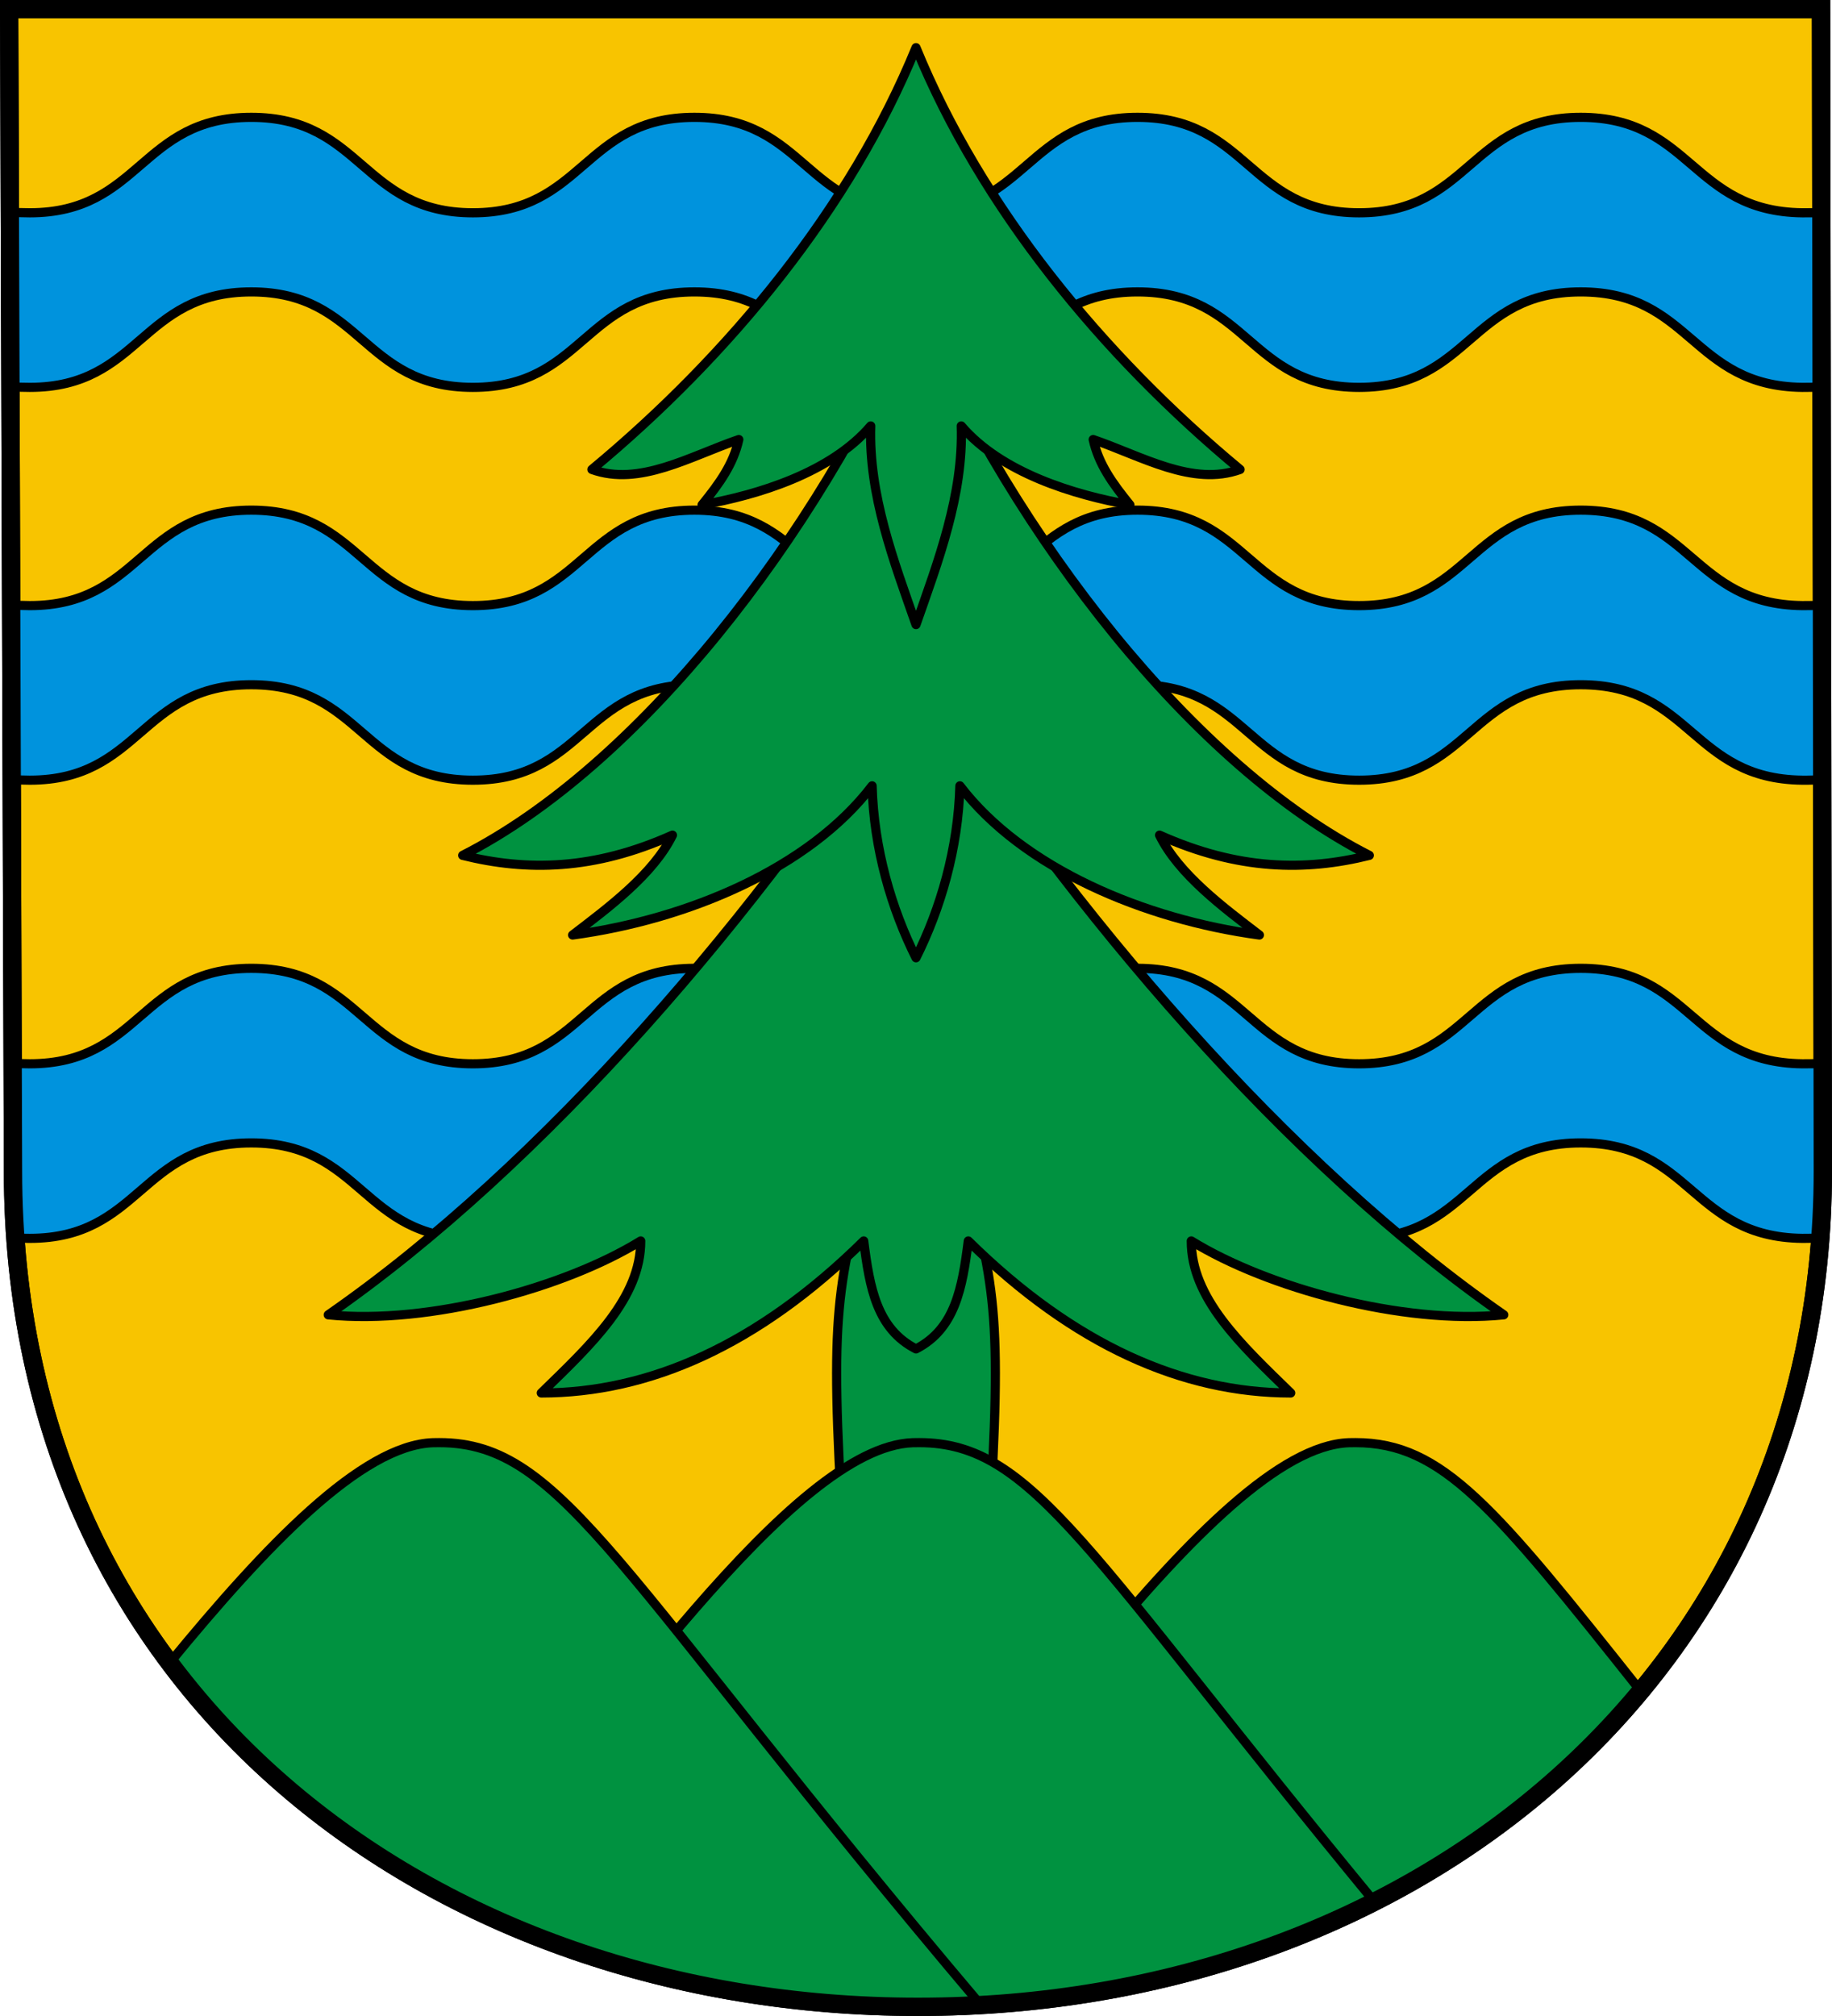
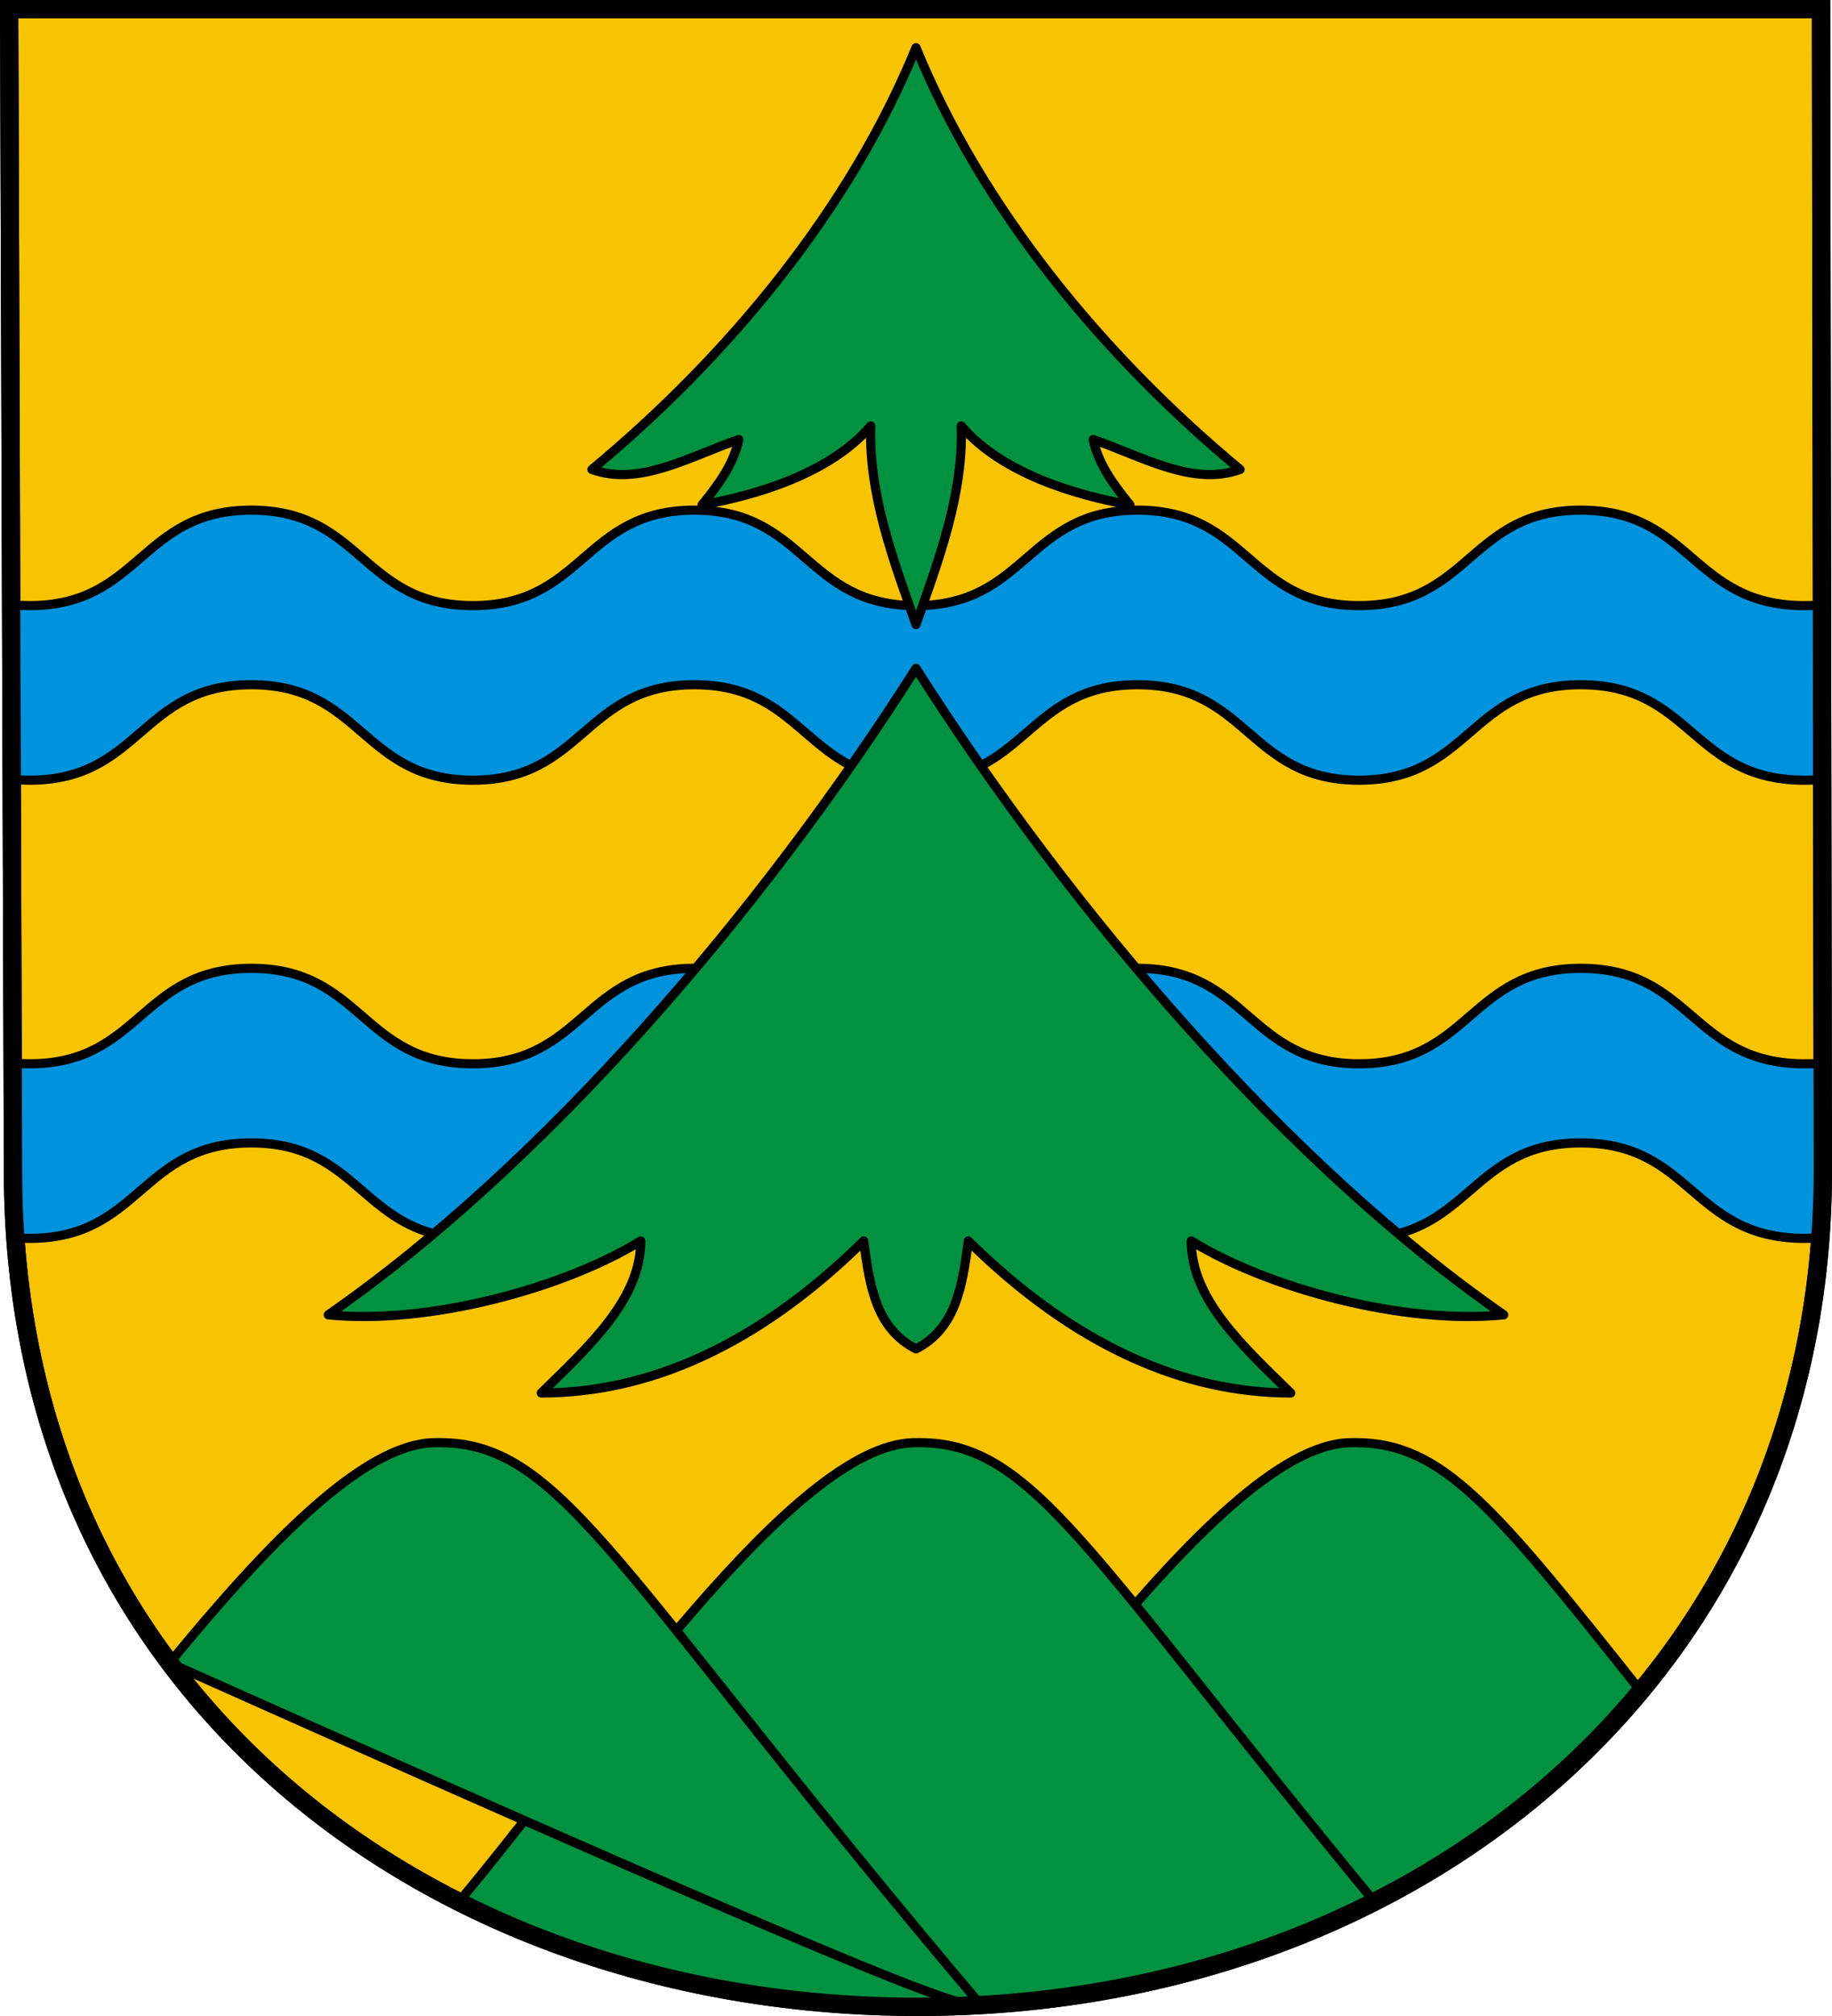
<svg xmlns="http://www.w3.org/2000/svg" version="1.0" width="750" height="825" id="svg3872">
  <defs id="defs3875" />
  <path d="M 3.75,3.75 L 5.322,479.13 C 5.322,693.768 177.846,821.25 375.786,821.25 C 580.179,821.25 746.25,684.788 746.25,479.13 L 745.514,3.75 L 3.75,3.75 z " style="fill:#f8c400;fill-opacity:1;stroke:black;stroke-width:7.5;stroke-miterlimit:4;stroke-dasharray:none;stroke-opacity:1" id="path3807" />
-   <path d="M 345.186,627.95 L 404.814,627.95 C 410.425,535.381 407.619,526.966 392.515,470.648 L 357.485,470.648 C 342.381,526.966 339.576,535.381 345.186,627.95 z " style="fill:#009240;fill-opacity:1;fill-rule:evenodd;stroke:black;stroke-width:3.75;stroke-linecap:round;stroke-linejoin:round;stroke-miterlimit:4;stroke-dasharray:none;stroke-opacity:1" id="path3947" />
  <path d="M 554.908,590.362 C 554.036,590.362 553.142,590.363 552.252,590.393 C 495.934,592.335 401.917,743.974 341.877,805.956 L 436.283,817.143 C 532.101,803.987 615.602,759.656 671.721,692.05 C 611.806,616.711 590.515,590.379 554.908,590.362 z " style="fill:#009240;fill-opacity:1;fill-rule:evenodd;stroke:black;stroke-width:3.75;stroke-linecap:round;stroke-linejoin:round;stroke-miterlimit:4;stroke-dasharray:none;stroke-opacity:1" id="path3953" />
-   <path d="M 102.877,48.018 C 57.525,48.018 57.541,87.081 12.189,87.081 C 9.387,87.081 6.667,86.98 4.033,86.768 L 4.252,158.237 C 6.818,158.438 9.464,158.518 12.189,158.518 C 57.541,158.518 57.525,119.456 102.877,119.456 C 148.229,119.456 148.244,158.518 193.596,158.518 C 238.948,158.518 238.931,119.456 284.283,119.456 C 329.635,119.456 329.65,158.518 375.002,158.518 C 420.354,158.518 420.337,119.456 465.689,119.456 C 511.041,119.456 511.056,158.518 556.408,158.518 C 601.76,158.518 601.775,119.456 647.127,119.456 C 692.479,119.456 692.462,157.976 737.814,158.518 C 740.54,158.551 743.185,158.464 745.752,158.3 L 745.627,86.893 C 743.099,87.052 740.496,87.113 737.814,87.081 C 692.462,86.538 692.479,48.018 647.127,48.018 C 601.775,48.018 601.76,87.081 556.408,87.081 C 511.056,87.081 511.041,48.018 465.689,48.018 C 420.337,48.018 420.354,87.081 375.002,87.081 C 329.65,87.081 329.635,48.018 284.283,48.018 C 238.931,48.018 238.948,87.081 193.596,87.081 C 148.244,87.081 148.229,48.018 102.877,48.018 z " style="fill:#0093dd;fill-opacity:1;fill-rule:evenodd;stroke:black;stroke-width:3.75;stroke-linecap:round;stroke-linejoin:round;stroke-miterlimit:4;stroke-dasharray:none;stroke-opacity:1" id="path3955" />
  <path d="M 102.877,208.768 C 57.525,208.768 57.541,247.831 12.189,247.831 C 9.573,247.831 7.034,247.704 4.564,247.518 L 4.783,318.987 C 7.185,319.162 9.649,319.268 12.189,319.268 C 57.541,319.268 57.525,280.206 102.877,280.206 C 148.229,280.206 148.244,319.268 193.596,319.268 C 238.948,319.268 238.931,280.206 284.283,280.206 C 329.635,280.206 329.65,319.268 375.002,319.268 C 420.354,319.268 420.337,280.206 465.689,280.206 C 511.041,280.206 511.056,319.268 556.408,319.268 C 601.76,319.268 601.775,280.206 647.127,280.206 C 692.479,280.206 692.462,318.726 737.814,319.268 C 740.627,319.302 743.358,319.194 746.002,319.018 L 745.877,247.612 C 743.271,247.782 740.584,247.864 737.814,247.831 C 692.462,247.288 692.479,208.768 647.127,208.768 C 601.775,208.768 601.76,247.831 556.408,247.831 C 511.056,247.831 511.041,208.768 465.689,208.768 C 420.337,208.768 420.354,247.831 375.002,247.831 C 329.65,247.831 329.635,208.768 284.283,208.768 C 238.931,208.768 238.948,247.831 193.596,247.831 C 148.244,247.831 148.229,208.768 102.877,208.768 z " style="fill:#0093dd;fill-opacity:1;fill-rule:evenodd;stroke:black;stroke-width:3.75;stroke-linecap:round;stroke-linejoin:round;stroke-miterlimit:4;stroke-dasharray:none;stroke-opacity:1" id="path3957" />
  <path d="M 102.877,396.268 C 57.525,396.268 57.541,435.331 12.189,435.331 C 9.78,435.331 7.443,435.239 5.158,435.081 L 5.314,479.143 C 5.314,488.469 5.644,497.619 6.283,506.612 C 8.212,506.724 10.173,506.768 12.189,506.768 C 57.541,506.768 57.525,467.706 102.877,467.706 C 148.229,467.706 148.244,506.768 193.596,506.768 C 238.948,506.768 238.931,467.706 284.283,467.706 C 329.635,467.706 329.65,506.768 375.002,506.768 C 420.354,506.768 420.337,467.706 465.689,467.706 C 511.041,467.706 511.056,506.768 556.408,506.768 C 601.76,506.768 601.775,467.706 647.127,467.706 C 692.479,467.706 692.462,506.226 737.814,506.768 C 740.355,506.799 742.819,506.722 745.221,506.581 C 745.887,497.574 746.252,488.439 746.252,479.143 L 746.189,435.112 C 743.487,435.297 740.693,435.365 737.814,435.331 C 692.462,434.788 692.479,396.268 647.127,396.268 C 601.775,396.268 601.76,435.331 556.408,435.331 C 511.056,435.331 511.041,396.268 465.689,396.268 C 420.337,396.268 420.354,435.331 375.002,435.331 C 329.65,435.331 329.635,396.268 284.283,396.268 C 238.931,396.268 238.948,435.331 193.596,435.331 C 148.244,435.331 148.229,396.268 102.877,396.268 z " style="fill:#0093dd;fill-opacity:1;fill-rule:evenodd;stroke:black;stroke-width:3.75;stroke-linecap:round;stroke-linejoin:round;stroke-miterlimit:4;stroke-dasharray:none;stroke-opacity:1" id="path3959" />
  <path d="M 375,552.018 C 391.04,543.761 393.962,527.089 396.409,507.827 C 439.759,550.575 484.403,570.02 528.4,570.044 C 507.712,549.952 487.672,531.155 487.698,507.827 C 518.687,526.969 574.274,542.226 615.62,538.063 C 527.672,477.063 438.43,373.339 375,273.498 C 311.571,373.339 222.328,477.063 134.381,538.063 C 175.727,542.226 231.314,526.969 262.302,507.827 C 262.329,531.155 242.288,549.952 221.6,570.044 C 265.597,570.02 310.242,550.575 353.592,507.827 C 356.038,527.089 358.96,543.761 375,552.018 z " style="fill:#009240;fill-opacity:1;fill-rule:evenodd;stroke:black;stroke-width:3.75;stroke-linecap:round;stroke-linejoin:round;stroke-miterlimit:4;stroke-dasharray:none;stroke-opacity:1" id="path3945" />
-   <path d="M 375,391.944 C 384.998,371.98 392.274,347.364 392.969,321.585 C 418.721,355.307 468.313,376.238 515.579,382.632 C 500.793,371.334 482.518,357.711 474.709,341.761 C 506.824,356.15 534.287,356.583 560.588,350.039 C 489.075,313.745 415.818,220.469 375,126.029 C 334.182,220.469 260.925,313.745 189.412,350.039 C 215.713,356.583 243.176,356.15 275.291,341.761 C 267.483,357.711 249.207,371.334 234.421,382.632 C 281.687,376.238 331.28,355.307 357.032,321.585 C 357.726,347.364 365.003,371.98 375,391.944 z " style="fill:#009240;fill-opacity:1;fill-rule:evenodd;stroke:black;stroke-width:3.75;stroke-linecap:round;stroke-linejoin:round;stroke-miterlimit:4;stroke-dasharray:none;stroke-opacity:1" id="path3943" />
  <path d="M 375,255.601 C 384.095,229.615 394.454,202.515 393.526,174.302 C 409.86,193.42 439.558,202.515 462.574,206.599 C 455.335,197.689 449.767,189.894 447.539,179.871 C 467.586,186.738 488.189,199.174 507.678,192.121 C 451.066,145.161 401.693,84.836 375,19.501 C 348.307,84.836 298.934,145.161 242.322,192.121 C 261.811,199.174 282.415,186.738 302.461,179.871 C 300.233,189.894 294.665,197.689 287.426,206.599 C 310.442,202.515 340.14,193.42 356.474,174.302 C 355.546,202.515 365.905,229.615 375,255.601 z " style="fill:#009240;fill-opacity:1;fill-rule:evenodd;stroke:black;stroke-width:3.75;stroke-linecap:round;stroke-linejoin:round;stroke-miterlimit:4;stroke-dasharray:none;stroke-opacity:1" id="path3941" />
  <path d="M 376.314,590.362 C 375.443,590.362 374.548,590.363 373.658,590.393 C 324.544,592.087 246.765,707.627 187.846,778.268 C 243.639,806.373 308.215,821.237 375.783,821.237 C 443.916,821.237 507.805,806.103 562.689,778.268 C 444.811,635.342 423.123,590.385 376.314,590.362 z " style="fill:#009240;fill-opacity:1;fill-rule:evenodd;stroke:black;stroke-width:3.75;stroke-linecap:round;stroke-linejoin:round;stroke-miterlimit:4;stroke-dasharray:none;stroke-opacity:1" id="path3951" />
-   <path d="M 179.846,590.362 C 178.974,590.362 178.111,590.363 177.221,590.393 C 148.081,591.398 108.838,632.516 69.439,680.518 C 137.273,771.021 251.523,821.237 375.783,821.237 C 384.451,821.237 393.044,821.004 401.564,820.518 C 252.134,643.993 230.992,590.387 179.846,590.362 z " style="fill:#009240;fill-opacity:1;fill-rule:evenodd;stroke:black;stroke-width:3.75;stroke-linecap:round;stroke-linejoin:round;stroke-miterlimit:4;stroke-dasharray:none;stroke-opacity:1" id="path3949" />
+   <path d="M 179.846,590.362 C 178.974,590.362 178.111,590.363 177.221,590.393 C 148.081,591.398 108.838,632.516 69.439,680.518 C 384.451,821.237 393.044,821.004 401.564,820.518 C 252.134,643.993 230.992,590.387 179.846,590.362 z " style="fill:#009240;fill-opacity:1;fill-rule:evenodd;stroke:black;stroke-width:3.75;stroke-linecap:round;stroke-linejoin:round;stroke-miterlimit:4;stroke-dasharray:none;stroke-opacity:1" id="path3949" />
  <path d="M 3.75,3.75 L 5.322,479.13 C 5.322,693.768 177.846,821.25 375.786,821.25 C 580.179,821.25 746.25,684.788 746.25,479.13 L 745.514,3.75 L 3.75,3.75 z " style="fill:none;fill-opacity:1;stroke:black;stroke-width:7.5;stroke-miterlimit:4;stroke-dasharray:none;stroke-opacity:1" id="path4011" />
</svg>